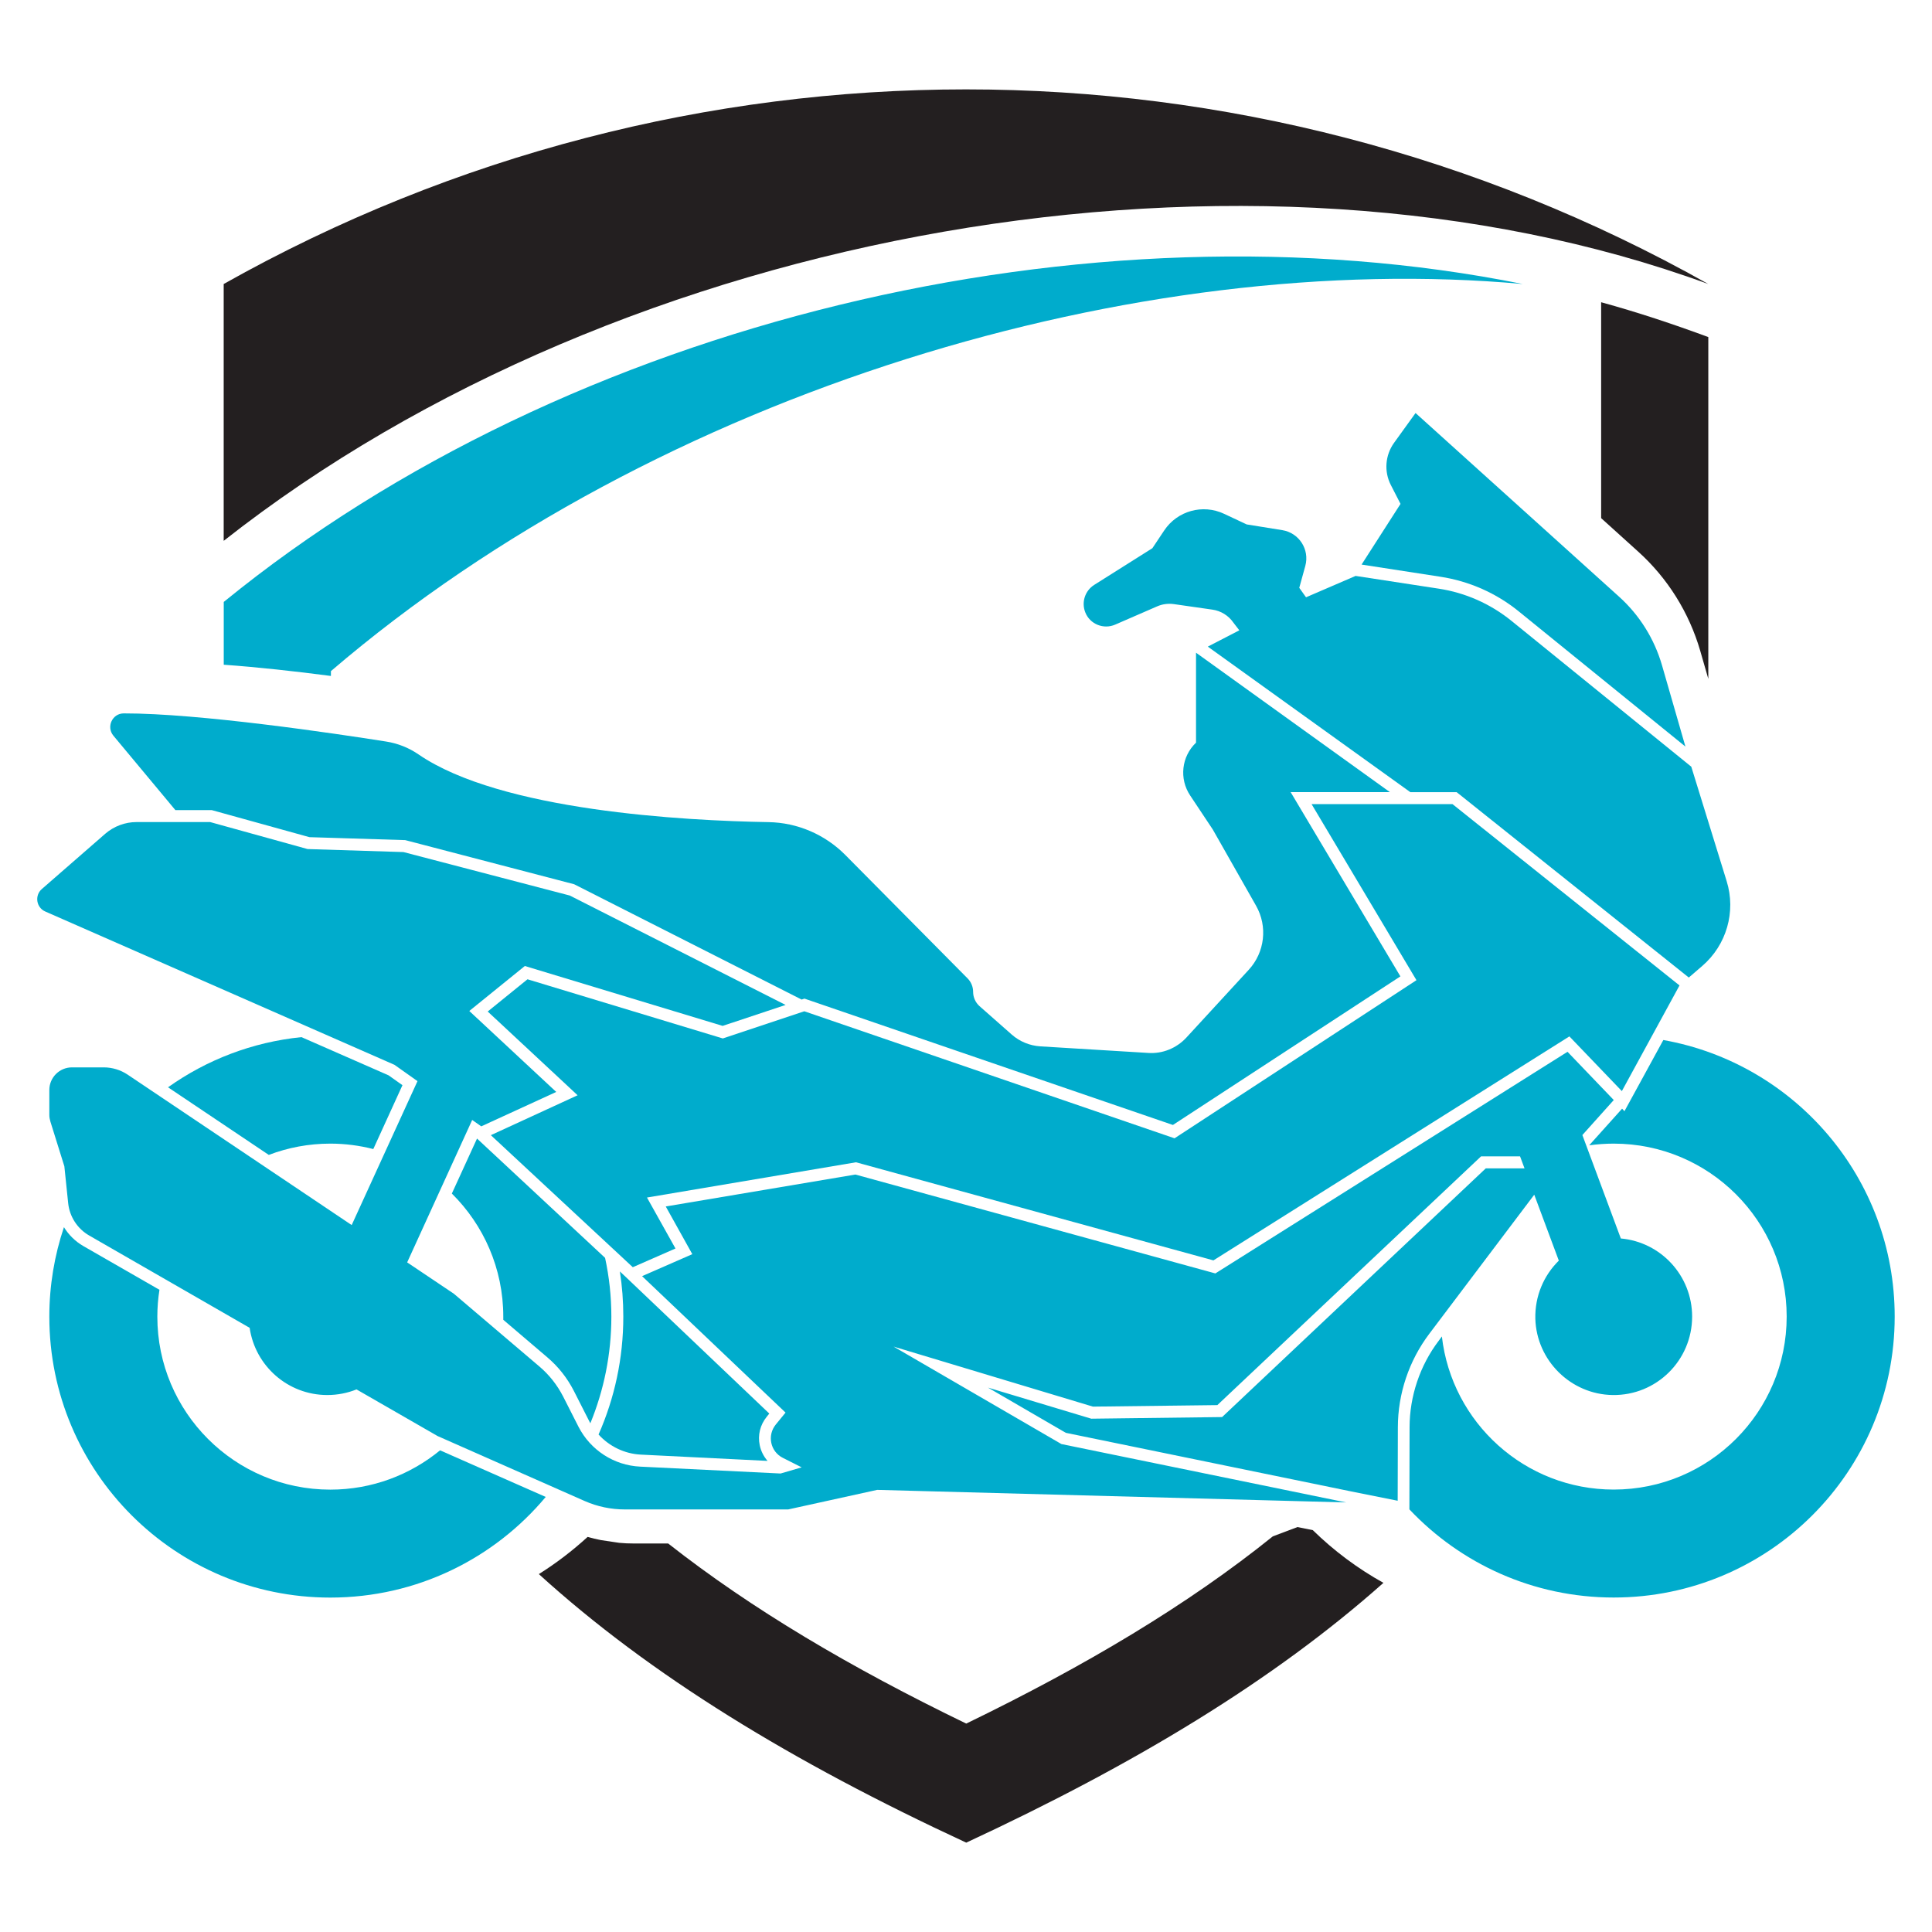
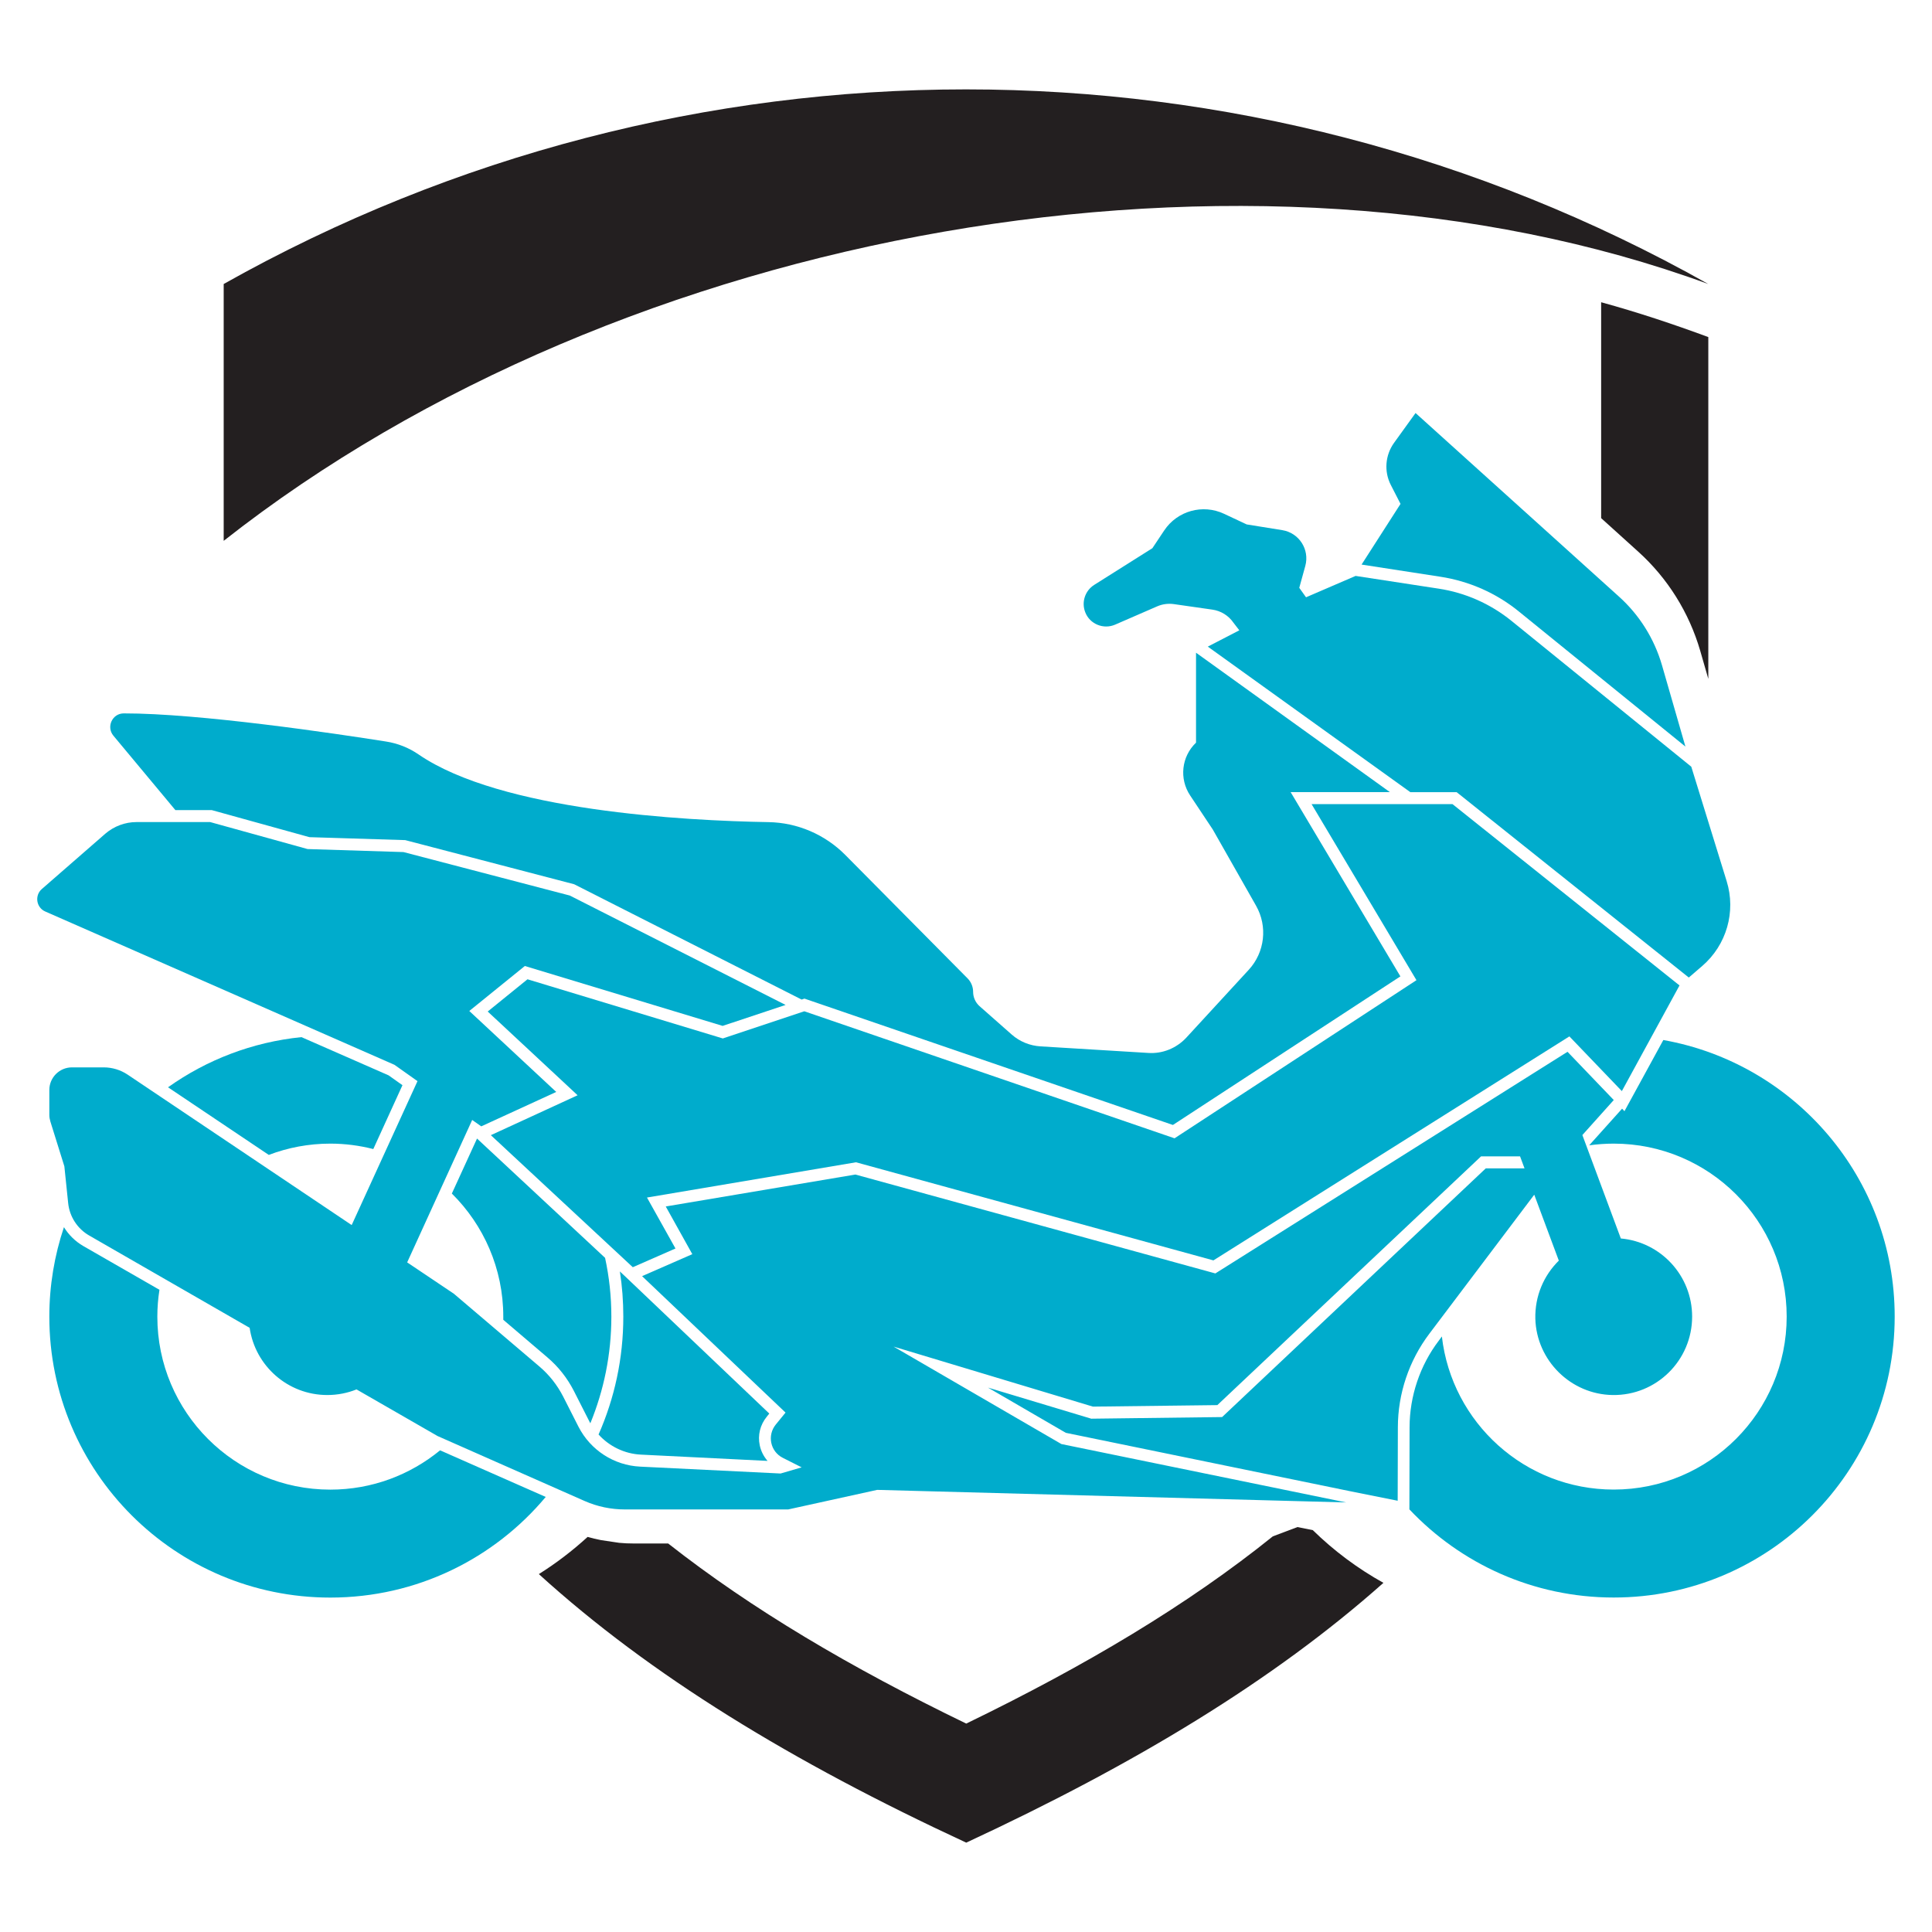
<svg xmlns="http://www.w3.org/2000/svg" version="1.1" id="Calque_1" x="0px" y="0px" width="32px" height="32px" viewBox="0 0 32 32" enable-background="new 0 0 32 32" xml:space="preserve">
  <g>
    <g id="XMLID_271_">
      <path id="XMLID_334_" fill="#00ACCC" d="M18.47,10.346l0.697-0.303c0.087-0.038,0.183-0.05,0.276-0.037l0.636,0.091    c0.143,0.02,0.27,0.099,0.351,0.217l0.097,0.126l-0.522,0.27l3.355,2.411h0.767l3.845,3.07l0.224-0.193    c0.401-0.346,0.56-0.897,0.403-1.403l-0.586-1.896l-2.98-2.417C24.684,10,24.27,9.817,23.829,9.75l-1.376-0.211l-0.821,0.354    l-0.112-0.157l0.1-0.363c0.074-0.272-0.103-0.547-0.381-0.592l-0.59-0.095l-0.375-0.176c-0.354-0.166-0.774-0.049-0.991,0.276    l-0.196,0.294l-0.964,0.608c-0.153,0.097-0.215,0.29-0.146,0.458C18.054,10.338,18.278,10.429,18.47,10.346z" />
      <path id="XMLID_335_" fill="#00ACCC" d="M2.905,13.418h0.603l1.617,0.448l1.587,0.049l2.798,0.731l3.768,1.91l0.046-0.016    l6.103,2.093l3.768-2.461l-1.818-3.052h1.644l-3.211-2.309v1.49c-0.241,0.229-0.282,0.598-0.097,0.875l0.375,0.564l0.716,1.261    c0.195,0.343,0.146,0.772-0.121,1.062l-1.034,1.124c-0.162,0.174-0.393,0.269-0.629,0.253l-1.788-0.109    c-0.175-0.011-0.342-0.079-0.474-0.195l-0.534-0.471c-0.067-0.06-0.106-0.146-0.106-0.236c0-0.084-0.033-0.165-0.092-0.224    l-2.026-2.045c-0.337-0.339-0.793-0.535-1.271-0.543c-1.4-0.024-4.435-0.187-5.796-1.121c-0.161-0.111-0.346-0.184-0.539-0.214    c-0.842-0.133-3.096-0.468-4.344-0.466c-0.19,0-0.293,0.223-0.172,0.369L2.905,13.418z" />
      <path id="XMLID_336_" fill="#00ACCC" d="M23.86,9.553c0.474,0.073,0.924,0.271,1.297,0.575l2.759,2.238l-0.389-1.35    c-0.127-0.436-0.372-0.828-0.709-1.132l-3.372-3.043l-0.357,0.495c-0.146,0.204-0.167,0.473-0.053,0.696l0.161,0.314l-0.645,1.005    L23.86,9.553z" />
      <path id="XMLID_337_" fill="#00ACCC" d="M12.742,23.413l-2.397-2.281l-0.078-0.073c0.038,0.243,0.057,0.493,0.057,0.748    c0,0.694-0.146,1.354-0.41,1.953c0.178,0.196,0.43,0.32,0.701,0.333l2.098,0.104c-0.064-0.073-0.109-0.162-0.129-0.257    c-0.036-0.168,0.006-0.339,0.114-0.472L12.742,23.413z" />
      <polygon id="XMLID_338_" fill="#00ACCC" points="10.716,19.835 14.178,19.251 20.098,20.876 25.994,17.166 26.863,18.072     27.818,16.322 24.058,13.319 21.724,13.319 23.461,16.235 19.454,18.854 13.322,16.75 11.972,17.2 8.737,16.22 8.078,16.754     9.567,18.141 8.13,18.802 10.481,20.989 11.188,20.679   " />
      <path id="XMLID_339_" fill="#00ACCC" d="M27.55,17.226l-0.644,1.179l-0.039-0.042l-0.545,0.607    c0.133-0.018,0.269-0.028,0.406-0.028c1.582,0,2.865,1.283,2.865,2.865s-1.283,2.865-2.865,2.865    c-1.471,0-2.682-1.108-2.846-2.536l-0.053,0.072c-0.31,0.409-0.481,0.917-0.482,1.43l-0.003,1.362    c0.849,0.899,2.051,1.46,3.384,1.46c2.57,0,4.654-2.083,4.654-4.653C31.383,19.517,29.729,17.614,27.55,17.226z" />
      <path id="XMLID_340_" fill="#00ACCC" d="M25.412,19.788l0.407,1.092c-0.248,0.244-0.398,0.585-0.389,0.963    c0.02,0.692,0.589,1.253,1.28,1.263c0.726,0.011,1.317-0.575,1.317-1.299c0-0.678-0.518-1.235-1.181-1.294L26.209,18.8l0.52-0.58    l-0.766-0.799l-5.833,3.671l-5.962-1.638l-3.141,0.529l0.44,0.79l-0.832,0.364l2.376,2.26l-0.161,0.197    c-0.147,0.18-0.091,0.448,0.115,0.552l0.313,0.158l-0.349,0.102l-2.326-0.114c-0.435-0.021-0.823-0.274-1.021-0.66l-0.256-0.504    c-0.097-0.188-0.229-0.356-0.39-0.493l-1.419-1.207l-0.773-0.519l1.077-2.359l0.15,0.106l1.242-0.57l-1.44-1.341L8.693,16    l3.276,0.992l1.043-0.347l-3.574-1.812l-2.755-0.72l-1.589-0.05l-1.613-0.447h-1.22c-0.189,0-0.373,0.069-0.517,0.193    l-1.051,0.916c-0.123,0.107-0.093,0.308,0.058,0.373l5.783,2.539l0.381,0.27l-1.09,2.384l-3.713-2.493    c-0.116-0.077-0.254-0.119-0.394-0.119H1.192c-0.207,0-0.375,0.168-0.375,0.375v0.412c0,0.038,0.007,0.076,0.018,0.112l0.231,0.74    l0.063,0.609c0.023,0.224,0.153,0.426,0.35,0.538l2.656,1.528c0.091,0.629,0.632,1.113,1.286,1.113    c0.171,0,0.335-0.033,0.484-0.093l1.342,0.772l2.438,1.077c0.209,0.092,0.435,0.139,0.664,0.139h2.706l1.474-0.324l7.767,0.208    l-4.716-0.967l-2.779-1.614l3.301,0.994l2.061-0.025l4.368-4.12h0.646l0.074,0.199h-0.642l-4.367,4.119l-2.167,0.027l-1.711-0.515    l1.289,0.749l4.684,0.962l0.813,0.163l0.003-1.218c0.001-0.558,0.185-1.103,0.521-1.548L25.412,19.788z" />
      <path id="XMLID_341_" fill="#00ACCC" d="M5.471,24.673c-1.582,0-2.865-1.283-2.865-2.865c0-0.151,0.012-0.299,0.035-0.445    l-1.262-0.725c-0.133-0.077-0.242-0.186-0.32-0.312c-0.156,0.465-0.242,0.963-0.242,1.482c0,2.57,2.084,4.653,4.654,4.653    c1.433,0,2.715-0.647,3.568-1.667l-1.75-0.772C6.794,24.428,6.162,24.673,5.471,24.673z" />
      <path id="XMLID_342_" fill="#00ACCC" d="M6.183,19.032l0.483-1.058l-0.23-0.163l-1.443-0.633c-0.818,0.083-1.573,0.378-2.21,0.831    l1.669,1.12c0.317-0.121,0.661-0.187,1.02-0.187C5.717,18.942,5.956,18.974,6.183,19.032z" />
      <path id="XMLID_343_" fill="#00ACCC" d="M9.067,22.483c0.182,0.155,0.329,0.342,0.438,0.555L9.76,23.54    c0.005,0.012,0.012,0.021,0.018,0.034c0.223-0.544,0.348-1.14,0.348-1.766c0-0.335-0.036-0.66-0.104-0.974l-2.121-1.976    l-0.417,0.911c0.525,0.519,0.852,1.241,0.852,2.039c0,0.018,0,0.036,0,0.052L9.067,22.483z" />
    </g>
    <path fill="#231F20" d="M28.294,4.704c-7.637-4.298-16.952-4.298-24.589,0v4.254C10.312,3.754,20.711,1.925,28.294,4.704z" />
    <path fill="#231F20" d="M9.954,25.509c-0.074-0.014-0.147-0.032-0.221-0.053c-0.251,0.229-0.521,0.436-0.808,0.616   c1.845,1.677,4.195,3.111,7.079,4.448c2.797-1.299,5.093-2.688,6.91-4.303c-0.426-0.237-0.818-0.529-1.17-0.873l-0.254-0.051l0,0   l-0.408,0.154c-1.408,1.133-3.098,2.141-5.078,3.101c-1.913-0.926-3.557-1.898-4.937-2.983h-0.57c-0.081,0-0.162-0.003-0.242-0.011   " />
-     <path fill="#00ACCC" d="M5.481,11.116c5.444-4.663,13.4-6.988,19.741-6.412C18.029,3.257,9.407,5.318,3.706,9.97v1.04   c0.563,0.04,1.188,0.109,1.775,0.186V11.116z" />
    <g>
      <path fill="#231F20" d="M28.161,10.779l0.134,0.465V5.583c-0.577-0.213-1.163-0.409-1.775-0.577v3.576l0.613,0.554    C27.622,9.577,27.977,10.146,28.161,10.779z" />
    </g>
  </g>
</svg>